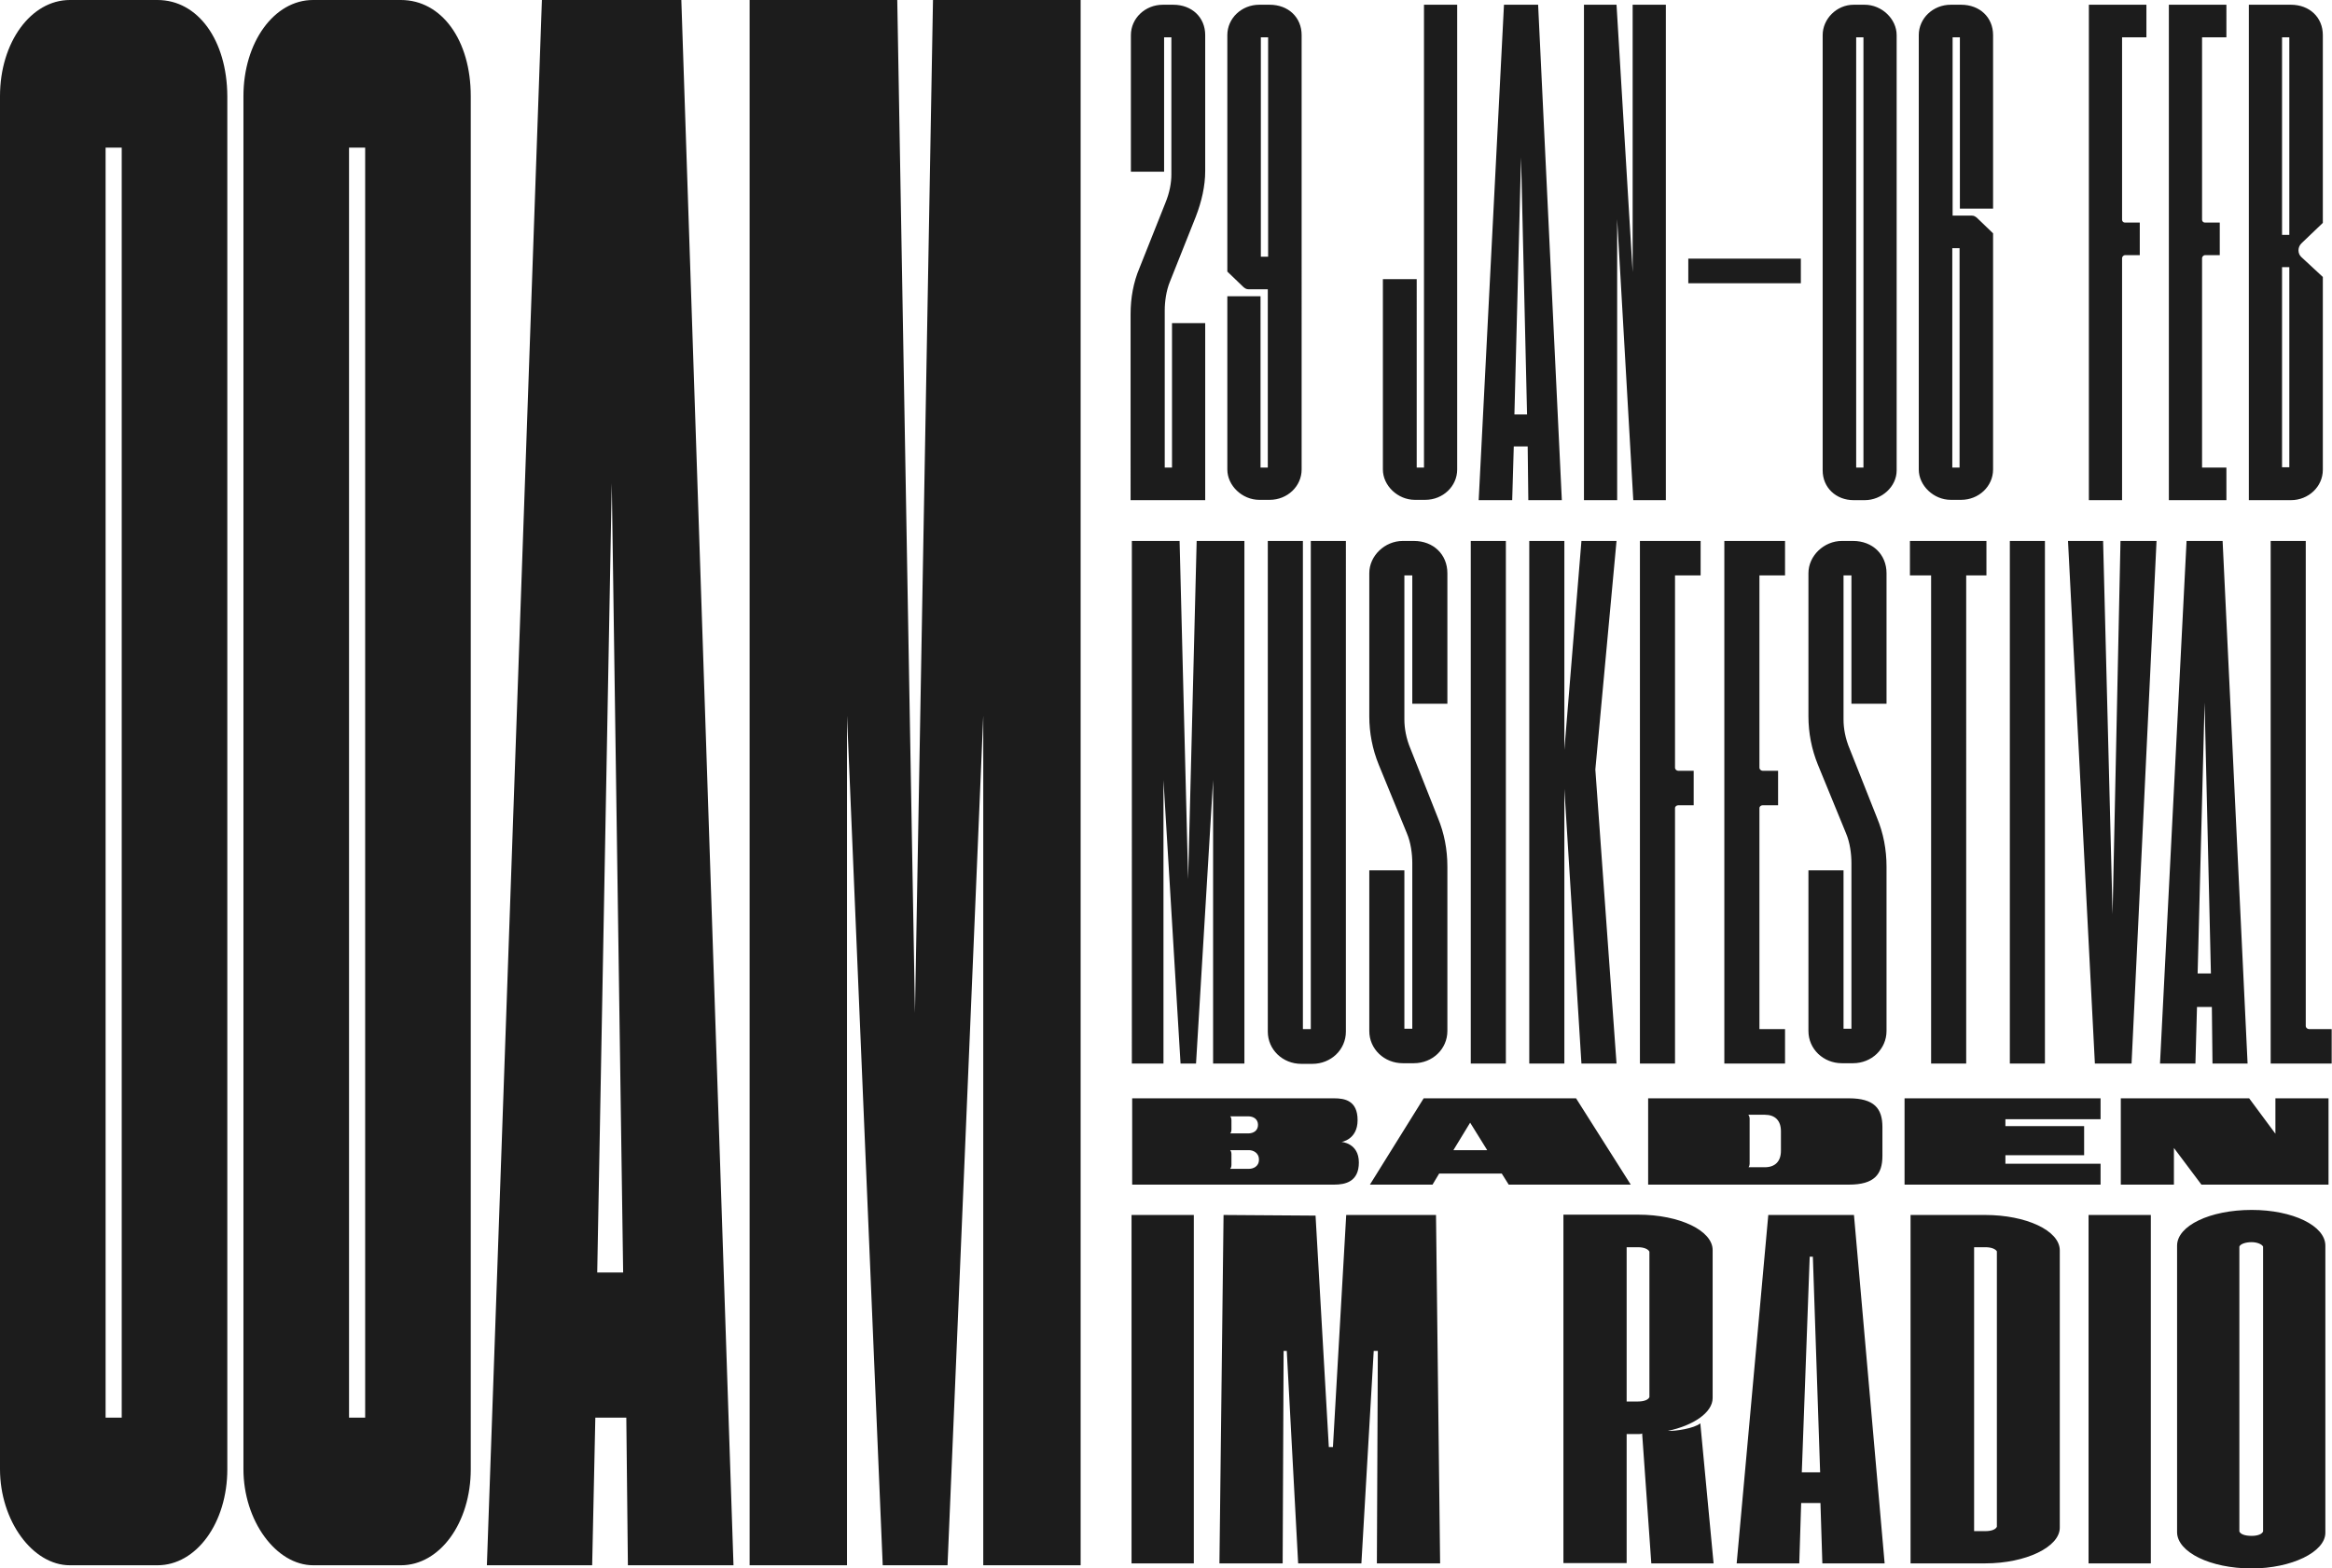
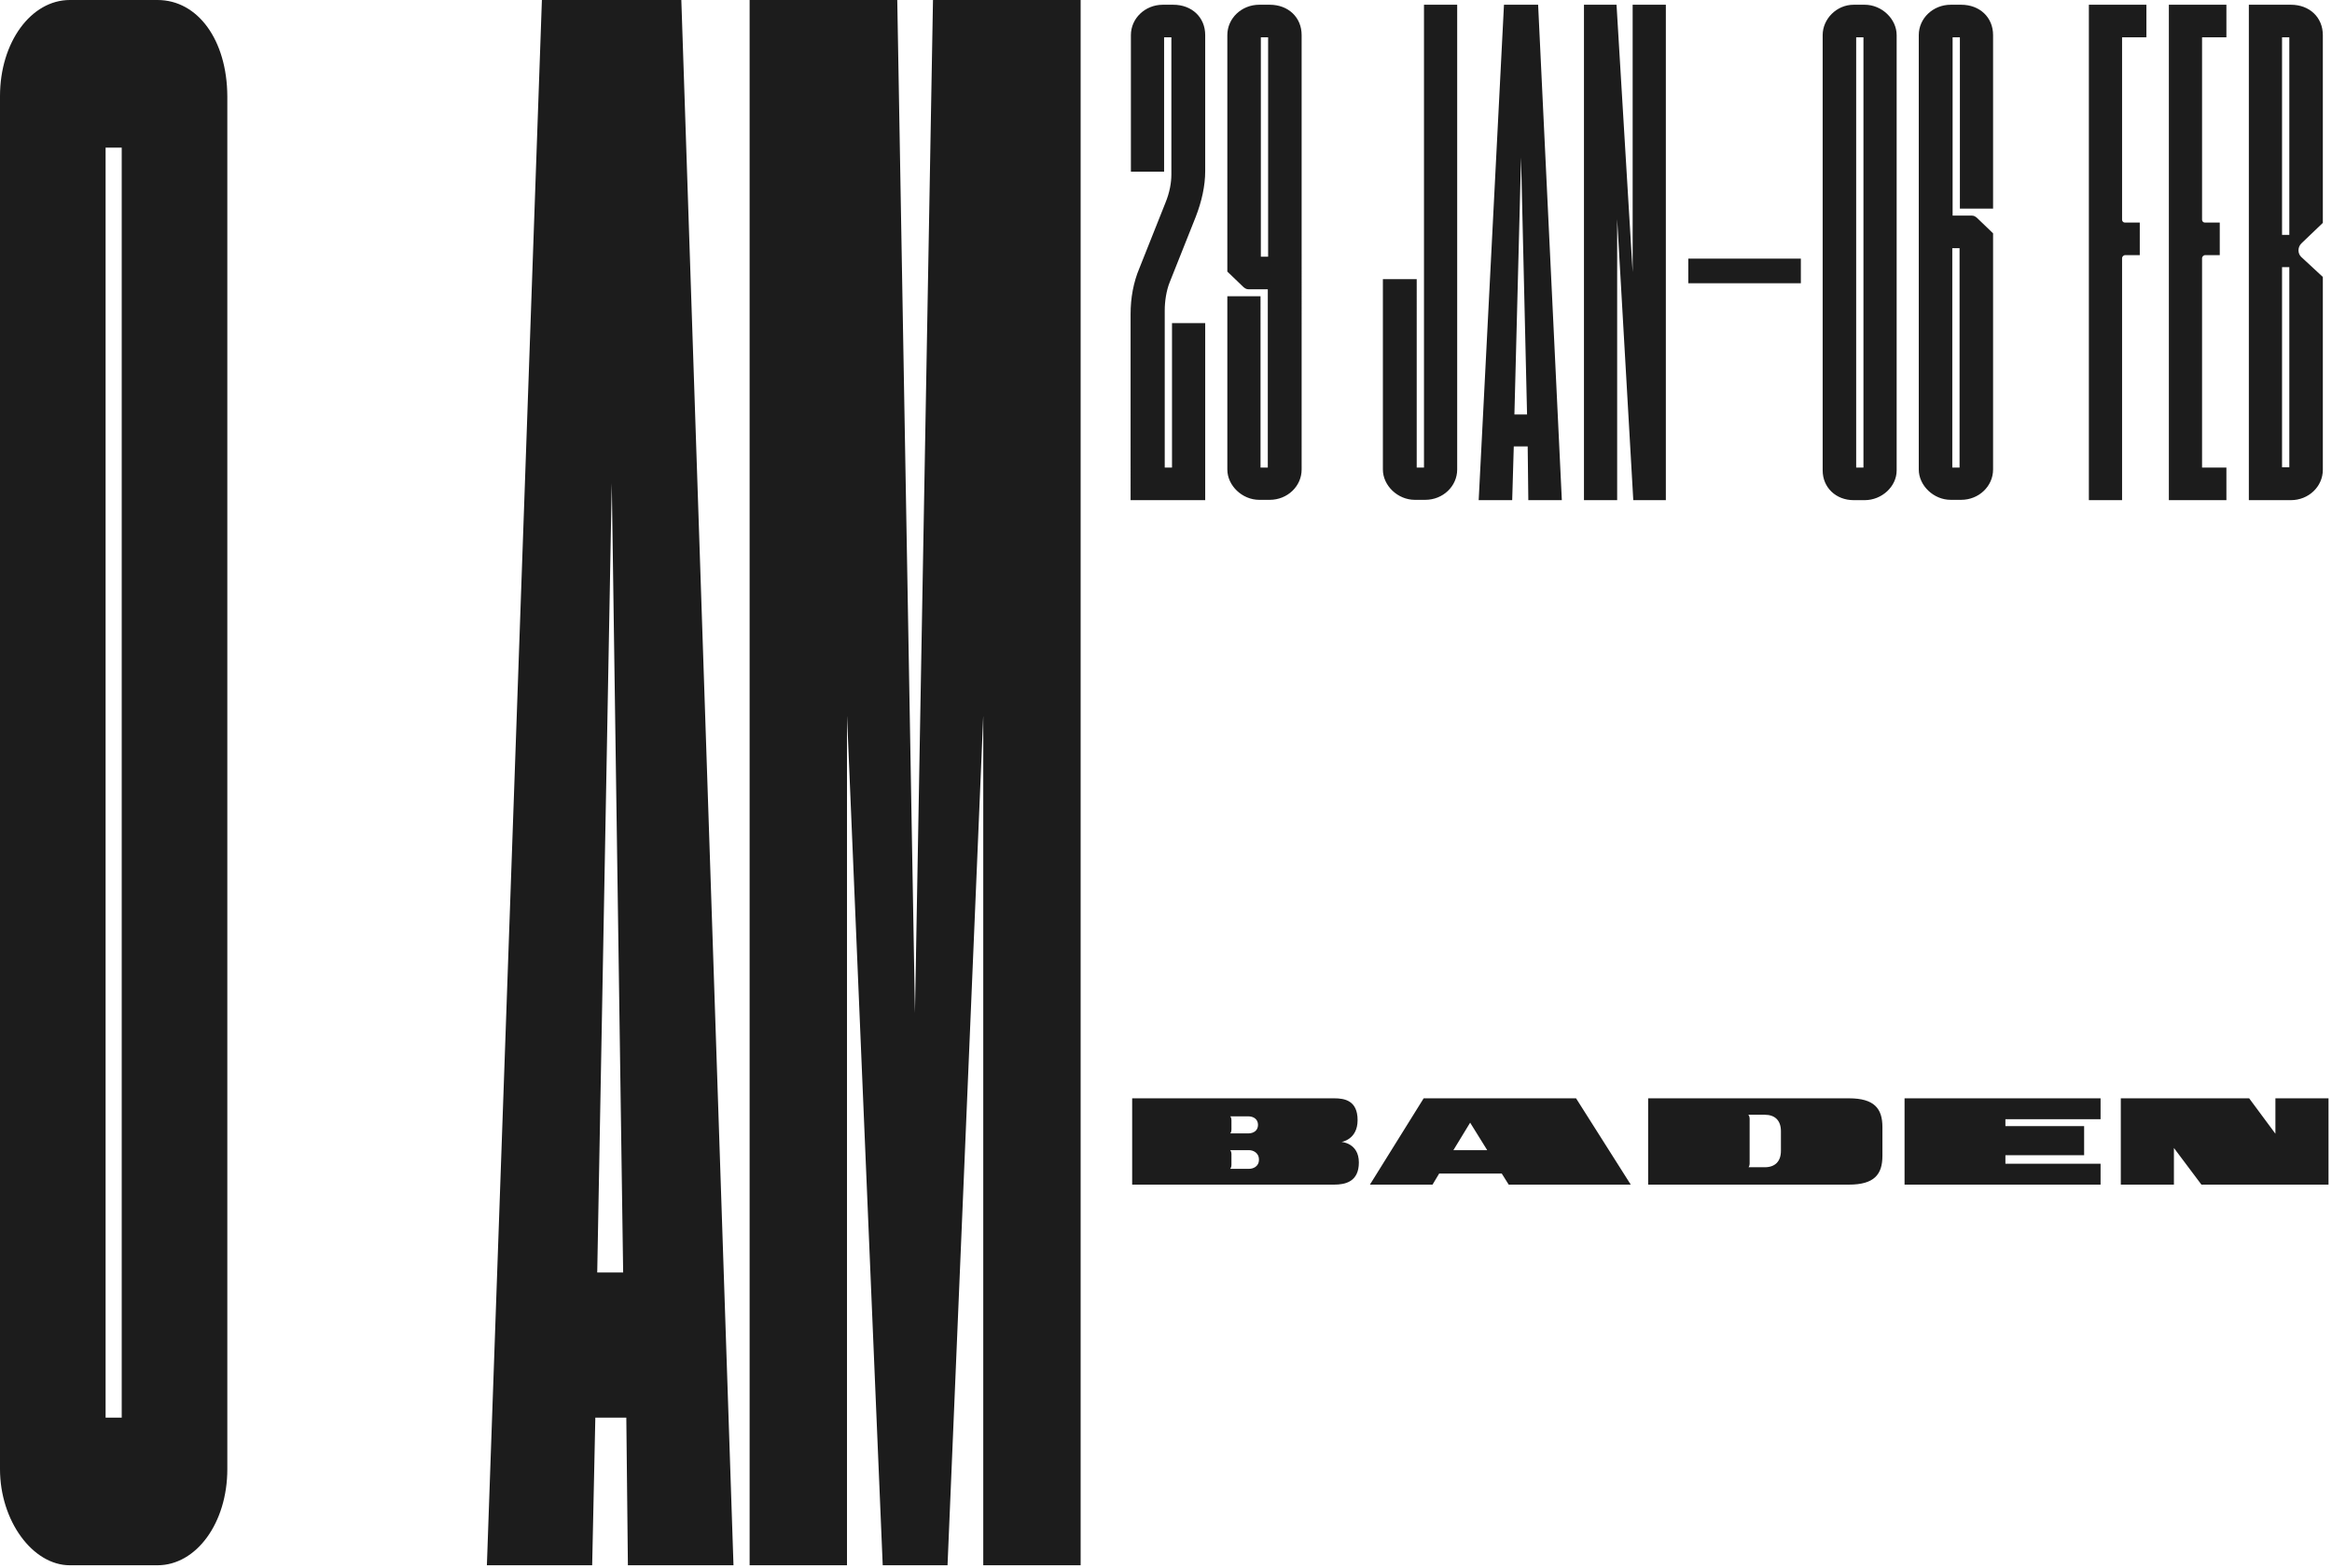
<svg xmlns="http://www.w3.org/2000/svg" version="1.1" id="Ebene_1" x="0px" y="0px" viewBox="0 0 737.6 496.1" style="enable-background:new 0 0 737.6 496.1;" xml:space="preserve">
  <style type="text/css">
	.st0{fill:#1C1C1C;}
</style>
  <g>
-     <path class="st0" d="M718.3,336.4h19.2v-10.9h-7.2c-0.5,0-1-0.5-1-0.9V171.1h-11.1V336.4z M695.1,307.9l2.2-85.7l2,85.7H695.1z    M694.4,336.4l0.5-17.9h4.7l0.2,17.9h11.1L703,171.1h-11.4l-8.4,165.3H694.4z M662.6,336.4h11.6l7.9-165.3h-11.4l-2.5,118.1   l-3-118.1h-11.1L662.6,336.4z M646.8,171.1h-11.1v165.3h11.1V171.1z M604.1,182h6.7v154.4h11.1V182h6.4v-10.9h-24.2V182z    M572,181.3v45.3c0,5.2,1,10.4,3,15.3l8.9,21.7c1.2,2.8,1.7,6.4,1.7,9.4v52.4h-2.5v-50.1H572v50.8c0,5.7,4.7,10.2,10.6,10.2h3.5   c5.9,0,10.6-4.5,10.6-10.2v-52c0-5.4-1-10.6-3-15.4l-8.6-21.7c-1.5-3.5-2-6.8-2-9.4V182h2.5v40.6h11.1v-41.3   c0-5.9-4.4-10.2-10.6-10.2h-3.5C576.9,171.1,572,175.8,572,181.3 M545.4,336.4h19.2v-10.9h-8.1v-69.9c0-0.5,0.5-0.9,1-0.9h4.9   v-10.9h-4.9c-0.5,0-1-0.5-1-0.9V182h8.1v-10.9h-19.2V336.4z M518.7,171.1v165.3h11.1v-80.8c0-0.5,0.5-0.9,1-0.9h4.9v-10.9h-4.9   c-0.5,0-1-0.5-1-0.9V182h8.1v-10.9H518.7z M483.7,171.1v165.3h11.1v-86.9l5.4,86.9h11.1l-6.7-93l6.7-72.3h-11.1l-5.4,66.1v-66.1   H483.7z M476.3,171.1h-11.1v165.3h11.1V171.1z M433.1,181.3v45.3c0,5.2,1,10.4,3,15.3l8.9,21.7c1.2,2.8,1.7,6.4,1.7,9.4v52.4h-2.5   v-50.1h-11.1v50.8c0,5.7,4.7,10.2,10.6,10.2h3.5c5.9,0,10.6-4.5,10.6-10.2v-52c0-5.4-1-10.6-3-15.4l-8.6-21.7c-1.5-3.5-2-6.8-2-9.4   V182h2.5v40.6h11.1v-41.3c0-5.9-4.4-10.2-10.6-10.2h-3.5C438,171.1,433.1,175.8,433.1,181.3 M401,326.3c0,5.7,4.7,10.2,10.6,10.2   h3.5c5.9,0,10.6-4.5,10.6-10.2V171.1h-11.1v154.4h-2.5V171.1H401V326.3z M358.1,336.4h9.9v-89.7l5.4,89.7h4.9l5.4-89.7v89.7h9.9   V171.1h-15.1l-2.7,107l-2.7-107h-15.1V336.4z" />
    <path class="st0" d="M721.8,11.8h2.3v62.5h-2.3V11.8z M721.8,84.5h2.3v63.3h-2.3V84.5z M711.3,158.2h13.3c5.6,0,10.1-4.3,10.1-9.6   V87.6l-6.8-6.3c-1.2-1.1-1.2-3.1,0-4.3l6.8-6.5V11.1c0-5.6-4.2-9.6-10.1-9.6h-13.3V158.2z M686,158.2h18.2v-10.3h-7.7V81.6   c0-0.4,0.5-0.9,0.9-0.9h4.7V70.4h-4.7c-0.5,0-0.9-0.4-0.9-0.9V11.8h7.7V1.5H686V158.2z M660.7,1.5v156.7h10.5V81.6   c0-0.4,0.5-0.9,0.9-0.9h4.7V70.4h-4.7c-0.5,0-0.9-0.4-0.9-0.9V11.8h7.7V1.5H660.7z M617.5,78.5h2.3v69.4h-2.3V78.5z M606.9,148.5   c0,5.1,4.7,9.6,10.1,9.6h3.3c5.6,0,10.1-4.3,10.1-9.6V73.8l-5.1-4.9c-0.5-0.4-0.9-0.7-1.6-0.7h-6.1V11.8h2.3v54.2h10.5V11.1   c0-5.6-4.2-9.6-10.1-9.6H617c-5.6,0-10.1,4.3-10.1,9.6V148.5z M587.1,11.8h2.3v136.1h-2.3V11.8z M576.5,148.8   c0,5.4,4.2,9.4,9.8,9.4h3.5c5.4,0,10.1-4.3,10.1-9.4V11.1c0-5.1-4.7-9.6-10.1-9.6h-3.5c-5.4,0-9.8,4.5-9.8,9.6V148.8z M569.5,81.8   H534v7.8h35.6V81.8z M501,1.5v156.7h10.5V69.3l5.1,88.9h10.3V1.5h-10.5v84.6l-5.1-84.6H501z M479,131.1l2.1-81.3l1.9,81.3H479z    M478.3,158.2l0.5-17h4.4l0.2,17H494L486.5,1.5h-10.8l-8,156.7H478.3z M437.4,88.3v60.2c0,5.1,4.7,9.6,10.1,9.6h3.3   c5.6,0,10.1-4.3,10.1-9.6V1.5h-10.5v146.4h-2.3V88.3H437.4z M398.8,11.8h2.3v69.4h-2.3V11.8z M388.2,85.9l5.1,4.9   c0.5,0.4,0.9,0.7,1.6,0.7h6.1v56.4h-2.3V93.7h-10.5v54.8c0,5.1,4.7,9.6,10.1,9.6h3.3c5.6,0,10.1-4.3,10.1-9.6V11.1   c0-5.6-4.2-9.6-10.1-9.6h-3.3c-5.6,0-10.1,4.3-10.1,9.6V85.9z M357.8,158.2h23.4v-56h-10.5v45.7h-2.3V98.2c0-2.9,0.5-6.3,1.6-9   l8.2-20.6c1.9-4.9,3-9.8,3-14.5v-43c0-5.6-4.2-9.6-10.1-9.6h-3.3c-5.6,0-10.1,4.3-10.1,9.6v43.2h10.5V11.8h2.3v43.4   c0,2.5-0.5,5.6-1.9,9l-8.2,20.6c-1.9,4.5-2.8,9.4-2.8,14.6V158.2z" />
    <path class="st0" d="M670.8,347.4v27.3h16.8v-11.6l8.7,11.6h40.2v-27.3h-16.8v11.2l-8.3-11.2H670.8z M602.4,347.4v27.3h62v-6.6   h-30.1v-2.7h24.9v-9.2h-24.9V354h30.1v-6.6H602.4z M553,369.3c0,0,0.4-0.5,0.4-1.2v-14.3c0-0.7-0.4-1.2-0.4-1.2h5.2   c3.2,0,5.1,1.8,5.1,5.2v6.2c0,3.4-1.9,5.2-5.1,5.2H553z M521.3,374.7h63.5c8,0,10.6-3.2,10.6-9.1v-9.1c0-5.9-2.6-9.1-10.6-9.1   h-63.5V374.7z M465,355.1l5.4,8.7h-10.7L465,355.1z M453.1,374.7l2.1-3.5h19.8l2.2,3.5h38.6l-17.3-27.3h-48.2l-17,27.3H453.1z    M394.8,353.1c1.7,0,3.1,0.9,3.1,2.7c0,1.8-1.4,2.7-3.1,2.7h-5.7c0,0,0.4-0.3,0.4-1.2v-3c0-0.9-0.4-1.2-0.4-1.2H394.8z    M389.1,369.7c0,0,0.4-0.4,0.4-1.2V365c0-0.8-0.4-1.2-0.4-1.2h6c1.1,0,3.1,0.7,3.1,3c0,2.3-2,2.9-3.1,2.9H389.1z M422,374.7   c3.5,0,7.8-0.9,7.8-7c0-6.2-5.5-6.5-5.5-6.5s5.1-0.7,5.1-6.9c0-6.2-4.1-6.9-7.4-6.9h-63.9v27.3H422z" />
  </g>
  <polygon class="st0" points="295.1,0 289.4,320.4 283.8,0 237.1,0 237.1,495.1 267.9,495.1 267.9,226.3 279.2,495.1 299.7,495.1   311,226.3 311,495.1 341.8,495.1 341.8,0 " />
  <g>
-     <path class="st0" d="M115.5,448.4h-5.1V46.7h5.1V448.4z M77,30.4v434.3c0,16.3,10.3,30.4,22.1,30.4h27.7   c12.3,0,22.1-13.4,22.1-30.4V30.4c0-17.7-9.2-30.4-22.1-30.4H99C86.7,0,77,13.4,77,30.4" />
    <path class="st0" d="M193.5,152.8l3.6,249.7h-8.2L193.5,152.8z M187.3,495.1l1-46.7h9.8l0.5,46.7h33.4L215.5,0h-44.1l-17.4,495.1   H187.3z M38.5,448.4h-5.1V46.7h5.1V448.4z M0,30.4v434.3c0,16.3,10.3,30.4,22.1,30.4h27.7c12.3,0,22.1-13.4,22.1-30.4V30.4   C71.8,12.7,62.6,0,49.8,0H22.1C9.8,0,0,13.4,0,30.4" />
-     <path class="st0" d="M712.2,485.8c-2.3,0-3.6-0.6-3.9-1.4v-90.1c0.3-0.8,1.9-1.4,3.9-1.4c1.6,0,3.2,0.6,3.6,1.4v90.1   C715.5,485.2,714.2,485.8,712.2,485.8 M712.2,496.1c12.6,0,23.3-5.2,23.3-11.3V394c0-6.3-10.3-11.3-23.3-11.3   c-13.2,0-23.6,5-23.6,11.3v90.7C688.7,490.9,699,496.1,712.2,496.1 M680.3,384.3h-19.7v110.2h19.7V384.3z M624.4,394.5h3.6   c1.9,0,3.2,0.6,3.6,1.3v87.1c-0.3,0.8-1.6,1.4-3.6,1.4h-3.6V394.5z M627.9,494.5c12.9,0,23.6-5.2,23.6-11.3v-87.7   c0-6.3-10.7-11.2-23.6-11.2h-23.6v110.2H627.9z M572.4,397.5h1l2.3,68.2h-5.8L572.4,397.5z M569.1,494.5l0.6-19.1h6.1l0.6,19.1   h19.7l-9.7-110.2h-27.1l-10,110.2H569.1z M514.5,394.5h3.6c1.9,0,3.2,0.6,3.6,1.4v46c-0.3,0.8-1.6,1.4-3.6,1.4h-3.6V394.5z    M514.5,494.5v-40.9h3.6c0.6,0,1,0,1.3-0.2l2.9,41.1H542l-4.2-44.3c-1.9,1.6-7.8,2.5-10.3,2.4c8.1-1.7,14.2-5.8,14.2-10.4v-46.8   c0-6.1-10.3-11.2-23.6-11.2h-23.6v110.2H514.5z M405.7,494.5l0.3-67.2h1l3.6,67.2h20l3.9-67.2h1.3l-0.3,67.2h20l-1.3-110.2h-28.4   l-4.2,73.4h-1.3l-4.2-73.2l-29.1-0.2l-1.3,110.2H405.7z M377.6,384.3h-19.7v110.2h19.7V384.3z" />
  </g>
</svg>